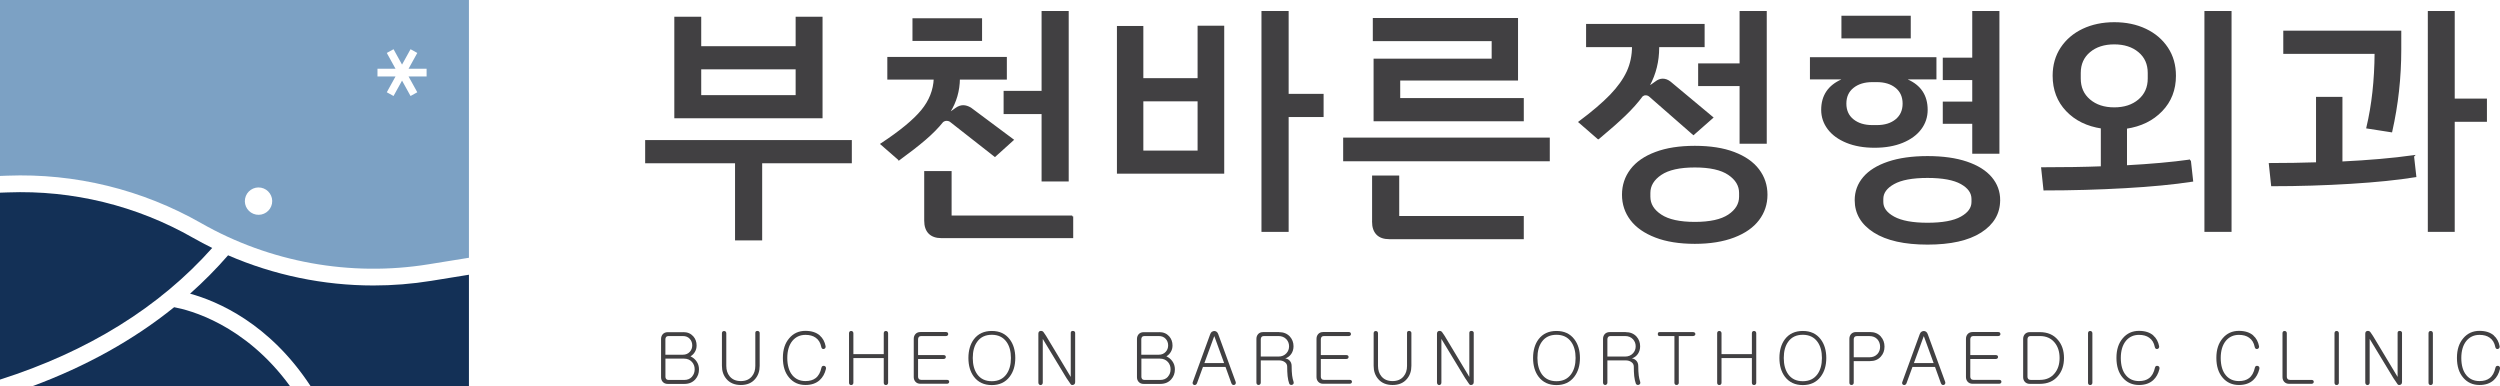
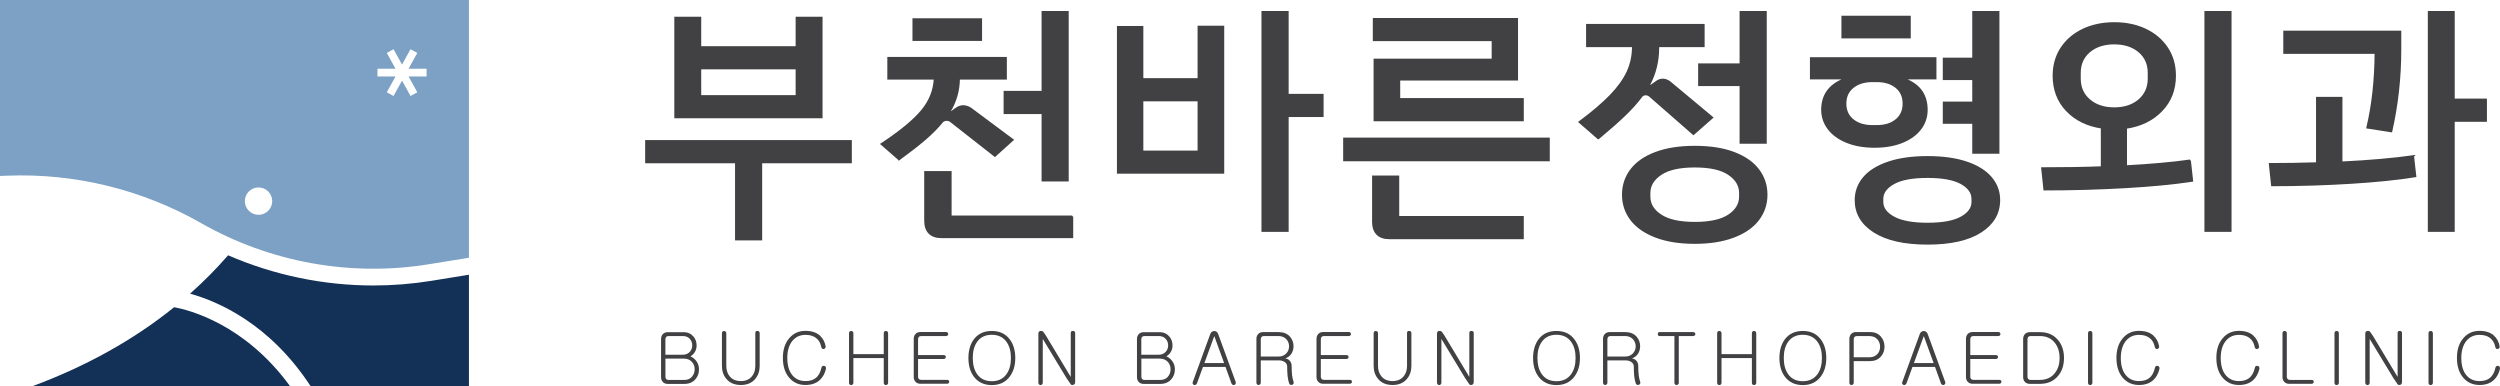
<svg xmlns="http://www.w3.org/2000/svg" id="_레이어_2" data-name="레이어 2" viewBox="0 0 555.73 85.91">
  <defs>
    <style>
      .cls-1 {
        fill: #7ca1c4;
      }

      .cls-1, .cls-2, .cls-3 {
        stroke-width: 0px;
      }

      .cls-4 {
        stroke: #414042;
        stroke-miterlimit: 10;
        stroke-width: .43px;
      }

      .cls-4, .cls-3 {
        fill: #414042;
      }

      .cls-2 {
        fill: #133056;
      }
    </style>
  </defs>
  <g id="Isolation_Mode" data-name="Isolation Mode">
    <g>
      <g>
        <path class="cls-2" d="M38.71,68.29c-9.01,7.27-19.6,13.16-31.67,17.62h57.48c-10.07-13.89-22.54-17.02-25.81-17.62Z" />
-         <path class="cls-2" d="M47.18,55.12c-1.45-.71-2.88-1.47-4.29-2.27-12.52-7.14-26.74-10.62-41.14-10.08L0,42.83v41.55c19.57-6.24,35.42-16.07,47.18-29.27Z" />
        <path class="cls-2" d="M104.24,61.07l-8.39,1.36c-4.26.69-8.56,1.03-12.84,1.03-11.09,0-22.12-2.29-32.31-6.71-2.62,3.01-5.44,5.86-8.45,8.53,6.03,1.66,17.67,6.57,26.84,20.63h35.15v-24.84Z" />
        <path class="cls-1" d="M0,0v39.11l1.6-.06c15.08-.58,30.01,3.08,43.13,10.56,15.25,8.7,33.2,11.95,50.53,9.14l8.98-1.45V0H0ZM60.46,45.27c-.31,1.65-1.9,2.74-3.55,2.43-1.65-.31-2.74-1.9-2.43-3.55.31-1.65,1.9-2.74,3.55-2.43,1.65.31,2.74,1.9,2.43,3.55ZM94.83,17h-4.01l1.94,3.51-1.5.83-1.89-3.42-1.89,3.42-1.5-.83,1.94-3.51h-4.01v-1.72h4.01l-1.94-3.51,1.5-.83,1.89,3.42,1.89-3.42,1.5.83-1.94,3.51h4.01v1.72Z" />
      </g>
      <g>
        <path class="cls-4" d="M189.13,36.07h-19.92v17.15h-5.6v-17.15h-19.98v-4.72h45.51v4.72ZM182.63,26.08h-32.52V3.94h5.55v6.55h21.42V3.94h5.55v22.14ZM177.08,15.2h-21.42v6.16h21.42v-6.16Z" />
        <path class="cls-4" d="M199.84,35.4l-3.88-3.38c4.22-2.78,7.21-5.25,8.99-7.41s2.72-4.54,2.83-7.13h-10.32v-4.61h26.14v4.61h-10.43c-.04,2.7-.74,5.14-2.11,7.33l.33.17,1.17-.83c.52-.37,1.04-.55,1.55-.55s1.05.17,1.61.5l9.38,6.99-3.94,3.55-9.77-7.66c-.26-.22-.59-.33-1-.33-.3,0-.59.11-.89.33-1.04,1.3-2.33,2.61-3.88,3.94s-3.48,2.83-5.77,4.5ZM218.09,8.88h-15.04v-4.61h15.04v4.61ZM238.35,48.11v4.61h-29.08c-1.18,0-2.08-.32-2.69-.94s-.92-1.54-.92-2.72v-10.82h5.66v9.88h27.03ZM231.75,20.42V2.66h5.6v37.46h-5.6v-14.98h-8.44v-4.72h8.44Z" />
        <path class="cls-4" d="M266.43,5.93h5.49v32.46h-23.42V5.99h5.44v11.6h12.49V5.93ZM266.43,22.31h-12.49v11.38h12.49v-11.38ZM294.01,25.8h-7.77v25.53h-5.61V2.66h5.61v18.42h7.77v4.72Z" />
        <path class="cls-4" d="M344.29,30.8v4.83h-45.5v-4.83h45.5ZM305.22,49.28v-10.04h5.6v8.99h27.69v4.72h-29.69c-1.18,0-2.08-.31-2.69-.94-.61-.63-.92-1.54-.92-2.72ZM331.8,13.26v-4.33h-26.42v-4.72h31.85v13.48h-26.19v4.33h27.47v4.72h-32.96v-13.49h26.25Z" />
        <path class="cls-4" d="M355.28,30.74l-4.16-3.61c2.92-2.18,5.23-4.15,6.94-5.92,1.7-1.77,2.95-3.52,3.75-5.25.79-1.73,1.19-3.63,1.19-5.7h-10.21v-4.72h25.92v4.72h-10.1v.33c0,3.01-.69,5.79-2.05,8.33l.33.22,1.17-.83c.52-.41,1.04-.61,1.55-.61.55,0,1.09.2,1.61.61l9.38,7.82-4.16,3.66-9.71-8.49c-.26-.22-.57-.33-.94-.33-.26,0-.52.09-.78.28-1.04,1.41-2.31,2.84-3.83,4.3-1.52,1.46-3.48,3.19-5.88,5.19ZM392.68,43.28c0,2.07-.61,3.91-1.83,5.52s-3.03,2.88-5.44,3.8c-2.41.92-5.29,1.39-8.66,1.39s-6.31-.46-8.71-1.39c-2.41-.93-4.22-2.19-5.44-3.8s-1.83-3.45-1.83-5.52.61-3.91,1.83-5.52,3.03-2.87,5.44-3.77c2.4-.91,5.31-1.36,8.71-1.36s6.3.45,8.69,1.36c2.39.91,4.19,2.16,5.41,3.77s1.83,3.45,1.83,5.52ZM386.8,42.89c0-1.66-.83-3.06-2.5-4.19-1.67-1.13-4.18-1.69-7.55-1.69s-5.89.56-7.57,1.69c-1.68,1.13-2.53,2.53-2.53,4.19v.83c0,1.67.84,3.05,2.53,4.16,1.68,1.11,4.21,1.66,7.57,1.66s5.88-.55,7.55-1.66c1.66-1.11,2.5-2.5,2.5-4.16v-.83ZM386.91,14.31V2.66h5.61v29.08h-5.61v-12.82h-9.21v-4.61h9.21Z" />
        <path class="cls-4" d="M416.71,32.63c-2.37,0-4.43-.36-6.19-1.08-1.76-.72-3.11-1.7-4.05-2.94s-1.42-2.64-1.42-4.19c0-3.11,1.48-5.31,4.44-6.6v-.39h-6.94v-4.5h27.69v4.5h-6.33v.39c2.92,1.26,4.38,3.46,4.38,6.6,0,1.55-.46,2.95-1.39,4.19s-2.27,2.22-4.02,2.94c-1.76.72-3.82,1.08-6.19,1.08ZM424.53,8.32h-14.98V3.71h14.98v4.61ZM416.21,28.02h1c1.78,0,3.21-.44,4.3-1.33,1.09-.89,1.64-2.11,1.64-3.66s-.55-2.78-1.64-3.66c-1.09-.89-2.53-1.33-4.3-1.33h-1c-1.78,0-3.22.44-4.33,1.33-1.11.89-1.66,2.11-1.66,3.66s.55,2.77,1.66,3.66c1.11.89,2.55,1.33,4.33,1.33ZM444.4,44.5c0,2.92-1.38,5.26-4.13,7.02-2.76,1.76-6.69,2.64-11.79,2.64s-9.04-.88-11.82-2.64c-2.77-1.76-4.16-4.1-4.16-7.02,0-1.89.61-3.55,1.83-4.99s3.03-2.57,5.44-3.38c2.4-.81,5.31-1.22,8.71-1.22s6.3.41,8.69,1.22c2.39.81,4.19,1.94,5.41,3.38s1.83,3.11,1.83,4.99ZM438.46,44.23c0-1.41-.82-2.57-2.47-3.5-1.65-.92-4.15-1.39-7.52-1.39s-5.84.46-7.52,1.39c-1.68.93-2.52,2.09-2.52,3.5v.67c0,1.37.84,2.52,2.52,3.44s4.19,1.39,7.52,1.39,5.87-.46,7.52-1.39c1.65-.92,2.47-2.07,2.47-3.44v-.67ZM438.63,27.3h-6.55v-4.5h6.55v-5.22h-6.55v-4.55h6.55V2.66h5.61v31.3h-5.61v-6.66Z" />
        <path class="cls-4" d="M486.8,35.68l.5,4.5c-4.11.63-9.08,1.11-14.93,1.44-5.85.33-11.82.5-17.92.5l-.5-4.72c4.99,0,9.42-.07,13.26-.22v-8.82c-3.22-.48-5.81-1.75-7.77-3.81-1.96-2.06-2.94-4.63-2.94-7.71,0-2.34.58-4.38,1.75-6.15,1.17-1.76,2.76-3.12,4.8-4.09,2.03-.96,4.35-1.45,6.94-1.45s4.9.48,6.94,1.45c2.03.96,3.63,2.33,4.8,4.09s1.75,3.81,1.75,6.15c0,3.08-1,5.66-3,7.73-2,2.08-4.62,3.36-7.88,3.84v8.55c5.51-.3,10.25-.72,14.21-1.28ZM469.98,24.08c2.26,0,4.1-.6,5.52-1.81,1.42-1.21,2.14-2.81,2.14-4.82v-1.23c0-2-.71-3.6-2.14-4.79-1.42-1.19-3.27-1.78-5.52-1.78s-4.1.59-5.52,1.78c-1.42,1.19-2.14,2.79-2.14,4.79v1.23c0,2.01.71,3.61,2.14,4.82,1.42,1.21,3.26,1.81,5.52,1.81ZM495.84,2.66v48.67h-5.6V2.66h5.6Z" />
        <path class="cls-4" d="M536.41,34.74l.5,4.44c-3.92.63-8.72,1.12-14.4,1.47s-11.5.53-17.45.53l-.5-4.72c3.55,0,7.05-.06,10.49-.17v-14.54h5.44v14.37c6.1-.3,11.41-.76,15.93-1.39ZM528.08,11.76h-20.31v-4.72h25.8v4.01c0,6.19-.67,12.24-2,18.14l-5.33-.83c1.18-4.99,1.79-10.52,1.83-16.59ZM552.61,26.86h-7.16v24.47h-5.55V2.66h5.55v19.48h7.16v4.72Z" />
      </g>
      <g>
        <path class="cls-3" d="M151.9,73.83c.92,0,1.65.31,2.2.92.5.56.75,1.24.75,2.05,0,.52-.12.98-.36,1.39-.23.42-.56.75-1,1.02.57.27,1.02.64,1.34,1.11.36.51.55,1.1.55,1.78,0,.88-.27,1.61-.81,2.22-.6.68-1.42,1.02-2.44,1.02h-3.7c-.48,0-.85-.16-1.12-.47-.24-.28-.36-.62-.36-1.03v-8.48c0-.42.12-.76.36-1.05.27-.31.65-.47,1.12-.47h3.47ZM153.35,78.2c.35-.4.53-.87.53-1.42s-.18-1.05-.53-1.44c-.38-.43-.89-.64-1.55-.64h-3.2c-.23,0-.41.07-.53.22-.1.12-.16.29-.16.48v3.45h3.89c.64,0,1.16-.22,1.55-.66ZM153.84,83.71c.38-.44.58-.98.58-1.62s-.2-1.19-.61-1.64c-.45-.49-1.04-.73-1.77-.73h-4.12v4.05c0,.19.05.34.16.47.12.15.3.22.53.22h3.51c.72,0,1.29-.24,1.72-.73Z" />
        <path class="cls-3" d="M160.62,73.7c.09-.08.21-.12.34-.12.12,0,.23.04.33.11.1.09.16.22.16.39v7.26c0,.93.25,1.7.75,2.31.58.71,1.41,1.06,2.48,1.06s1.89-.35,2.47-1.06c.5-.6.75-1.38.75-2.31v-7.36c0-.14.05-.25.14-.33.09-.06.21-.09.34-.09.12,0,.23.04.33.12.1.07.16.18.16.33v7.31c0,1.17-.33,2.14-1,2.92-.75.9-1.81,1.34-3.19,1.34s-2.45-.45-3.2-1.34c-.67-.78-1-1.75-1-2.92v-7.25c0-.16.05-.28.14-.38Z" />
        <path class="cls-3" d="M182.23,74.58c.68.59,1.11,1.39,1.3,2.39.02.15-.01.28-.09.41-.07.1-.18.17-.31.2-.12.03-.24.01-.34-.06-.12-.08-.2-.22-.23-.41-.18-.91-.59-1.59-1.25-2.05-.59-.42-1.34-.62-2.25-.62-1.19,0-2.15.43-2.89,1.3-.77.93-1.16,2.21-1.16,3.84s.39,2.97,1.16,3.87c.72.84,1.68,1.26,2.89,1.26.92,0,1.66-.21,2.23-.64.65-.49,1.08-1.27,1.31-2.33.03-.17.11-.29.23-.36.11-.06.24-.08.38-.05.15.03.25.1.33.22.08.12.1.28.06.47-.25,1.04-.71,1.86-1.38,2.47-.79.73-1.85,1.09-3.17,1.09-1.5,0-2.7-.54-3.61-1.61-.94-1.08-1.41-2.55-1.41-4.41s.47-3.27,1.41-4.37c.92-1.09,2.12-1.64,3.61-1.64,1.33,0,2.39.34,3.19,1.02Z" />
        <path class="cls-3" d="M188.87,73.69c.09-.08.21-.12.34-.12.12,0,.23.04.33.12.1.09.16.22.16.39v4.64h6.75v-4.64c0-.17.05-.3.14-.39.09-.08.21-.12.34-.12.12,0,.23.04.33.12.1.09.16.22.16.39v11.01c0,.16-.05.28-.16.38-.09.08-.2.12-.33.12-.14,0-.25-.04-.34-.12-.09-.09-.14-.22-.14-.38v-5.5h-6.75v5.5c0,.16-.05.28-.16.38-.09.08-.2.12-.33.12-.14,0-.25-.04-.34-.12-.09-.09-.14-.22-.14-.38v-11.01c0-.17.05-.3.14-.39Z" />
        <path class="cls-3" d="M210.66,73.95c.08.08.12.19.12.31,0,.11-.04.21-.12.3-.09.09-.21.14-.36.14h-5.53c-.23,0-.41.07-.53.22-.1.12-.16.29-.16.48v3.53h5.67c.16,0,.28.04.38.12.08.08.12.19.12.31,0,.11-.04.21-.12.3-.09.09-.22.14-.38.14h-5.67v3.95c0,.19.05.34.16.47.12.15.3.22.53.22h5.73c.16,0,.28.04.38.12.08.08.12.19.12.31,0,.12-.04.21-.12.3-.09.09-.22.14-.38.14h-5.9c-.48,0-.85-.16-1.12-.47-.24-.28-.36-.62-.36-1.03v-8.48c0-.42.12-.76.36-1.05.27-.31.65-.47,1.12-.47h5.7c.15,0,.27.04.36.12Z" />
        <path class="cls-3" d="M224.44,75.41c.83,1.09,1.25,2.48,1.25,4.17s-.42,3.07-1.25,4.16c-.94,1.24-2.26,1.86-3.97,1.86s-3.05-.62-3.98-1.86c-.81-1.08-1.22-2.47-1.22-4.16s.41-3.08,1.22-4.17c.94-1.23,2.26-1.84,3.98-1.84s3.03.61,3.97,1.84ZM217.22,75.97c-.66.91-.98,2.11-.98,3.61s.33,2.69.98,3.61c.74,1.03,1.82,1.55,3.25,1.55s2.5-.52,3.25-1.55c.67-.93,1-2.13,1-3.61s-.33-2.69-1-3.61c-.75-1.03-1.83-1.55-3.25-1.55s-2.51.51-3.25,1.55Z" />
        <path class="cls-3" d="M231.29,73.56c.31-.04.55.07.72.33l.53.78,5.48,9.12v-9.81c0-.14.05-.25.14-.33.09-.06.21-.09.34-.09s.25.04.34.11c.1.07.16.18.16.31v10.93c0,.35-.14.57-.42.64-.28.08-.48.02-.61-.2l-.88-1.28-5.29-8.73v9.7c0,.18-.05.32-.16.42-.09.09-.21.14-.34.14-.13-.01-.25-.06-.34-.16-.09-.1-.14-.24-.14-.41v-10.85c0-.36.16-.57.47-.62Z" />
        <path class="cls-3" d="M257.69,73.83c.92,0,1.65.31,2.2.92.5.56.75,1.24.75,2.05,0,.52-.12.98-.36,1.39-.23.42-.56.75-1,1.02.57.27,1.02.64,1.34,1.11.36.51.55,1.1.55,1.78,0,.88-.27,1.61-.81,2.22-.6.68-1.42,1.02-2.44,1.02h-3.7c-.48,0-.85-.16-1.12-.47-.24-.28-.36-.62-.36-1.03v-8.48c0-.42.12-.76.36-1.05.27-.31.65-.47,1.12-.47h3.47ZM259.14,78.2c.35-.4.53-.87.53-1.42s-.18-1.05-.53-1.44c-.38-.43-.89-.64-1.55-.64h-3.2c-.23,0-.41.07-.53.22-.1.12-.16.29-.16.48v3.45h3.89c.65,0,1.16-.22,1.55-.66ZM259.63,83.71c.39-.44.58-.98.58-1.62s-.2-1.19-.61-1.64c-.45-.49-1.04-.73-1.76-.73h-4.12v4.05c0,.19.05.34.16.47.12.15.3.22.53.22h3.51c.72,0,1.29-.24,1.72-.73Z" />
        <path class="cls-3" d="M269.41,73.75c.16-.11.33-.17.53-.17.18,0,.34.06.5.17.17.12.29.31.37.55l3.87,10.59c.05.16.05.3-.02.44-.05.11-.14.19-.27.23-.12.04-.25.04-.38-.02-.12-.07-.22-.19-.28-.34l-1.31-3.64h-5.01l-1.33,3.64c-.06.16-.16.27-.3.34-.12.06-.23.07-.36.03-.12-.04-.22-.12-.28-.25s-.06-.27.02-.44l3.86-10.59c.08-.24.21-.42.38-.55ZM272.11,80.7l-2.16-5.93h-.05l-2.17,5.93h4.37Z" />
        <path class="cls-3" d="M284.31,73.83c1.01,0,1.82.33,2.42.98.54.6.81,1.33.81,2.17,0,.63-.17,1.2-.5,1.69-.33.48-.78.82-1.34,1.01.35.03.67.18.94.45.32.31.48.72.48,1.23,0,.81.04,1.51.11,2.11.07.54.18,1,.31,1.37.06.17.06.32,0,.45-.06.11-.16.2-.3.25-.12.04-.25.04-.38,0-.14-.05-.23-.15-.28-.28-.16-.42-.28-.97-.36-1.67-.06-.61-.09-1.31-.09-2.09,0-.44-.19-.78-.56-1.03-.34-.24-.77-.36-1.27-.36h-4.04v4.94c0,.17-.05.3-.16.39-.09.09-.2.14-.33.14-.14,0-.25-.05-.34-.14s-.14-.22-.14-.39v-9.71c0-.42.12-.76.36-1.05.27-.31.65-.47,1.12-.47h3.53ZM285.96,78.53c.4-.44.59-.95.59-1.55s-.2-1.12-.59-1.56c-.45-.48-1.04-.72-1.76-.72h-3.25c-.23,0-.41.07-.53.22-.1.12-.16.29-.16.48v3.86h3.94c.73,0,1.32-.25,1.76-.73Z" />
        <path class="cls-3" d="M300.19,73.95c.08.08.12.19.12.31,0,.11-.04.21-.12.3-.09.09-.21.14-.36.14h-5.53c-.23,0-.41.07-.53.22-.1.12-.16.29-.16.48v3.53h5.67c.16,0,.28.04.38.12.08.08.12.19.12.31,0,.11-.04.21-.12.3-.09.09-.22.14-.38.14h-5.67v3.95c0,.19.05.34.16.47.12.15.3.22.53.22h5.73c.16,0,.28.04.38.12.08.08.12.19.12.31,0,.12-.04.21-.12.3-.09.09-.22.14-.38.14h-5.9c-.48,0-.85-.16-1.12-.47-.24-.28-.36-.62-.36-1.03v-8.48c0-.42.12-.76.36-1.05.27-.31.65-.47,1.12-.47h5.7c.15,0,.27.04.36.12Z" />
        <path class="cls-3" d="M305.49,73.7c.09-.08.21-.12.34-.12.12,0,.23.04.33.11.1.09.16.22.16.39v7.26c0,.93.25,1.7.75,2.31.58.71,1.41,1.06,2.48,1.06s1.89-.35,2.47-1.06c.5-.6.75-1.38.75-2.31v-7.36c0-.14.05-.25.14-.33.09-.06.21-.09.34-.09.12,0,.23.04.33.12.1.07.16.18.16.33v7.31c0,1.17-.33,2.14-1,2.92-.75.9-1.81,1.34-3.19,1.34s-2.45-.45-3.2-1.34c-.67-.78-1-1.75-1-2.92v-7.25c0-.16.05-.28.14-.38Z" />
        <path class="cls-3" d="M319.89,73.56c.31-.04.55.07.72.33l.53.78,5.48,9.12v-9.81c0-.14.05-.25.14-.33.09-.06.21-.09.34-.09s.25.04.34.11c.1.07.16.18.16.31v10.93c0,.35-.14.57-.42.64-.28.08-.48.02-.61-.2l-.87-1.28-5.29-8.73v9.7c0,.18-.05.32-.16.42-.09.09-.21.14-.34.14-.14-.01-.25-.06-.34-.16-.09-.1-.14-.24-.14-.41v-10.85c0-.36.16-.57.47-.62Z" />
        <path class="cls-3" d="M349.96,75.41c.83,1.09,1.25,2.48,1.25,4.17s-.42,3.07-1.25,4.16c-.94,1.24-2.26,1.86-3.97,1.86s-3.04-.62-3.98-1.86c-.81-1.08-1.22-2.47-1.22-4.16s.41-3.08,1.22-4.17c.94-1.23,2.26-1.84,3.98-1.84s3.03.61,3.97,1.84ZM342.74,75.97c-.66.91-.98,2.11-.98,3.61s.33,2.69.98,3.61c.74,1.03,1.82,1.55,3.25,1.55s2.5-.52,3.25-1.55c.67-.93,1-2.13,1-3.61s-.33-2.69-1-3.61c-.75-1.03-1.83-1.55-3.25-1.55s-2.51.51-3.25,1.55Z" />
        <path class="cls-3" d="M361.36,73.83c1.01,0,1.82.33,2.42.98.54.6.81,1.33.81,2.17,0,.63-.17,1.2-.5,1.69-.33.48-.78.82-1.34,1.01.35.03.67.18.94.45.32.31.48.72.48,1.23,0,.81.04,1.51.11,2.11.07.54.18,1,.31,1.37.06.17.06.32,0,.45-.06.11-.16.2-.3.25-.12.04-.25.04-.38,0-.14-.05-.23-.15-.28-.28-.16-.42-.28-.97-.36-1.67-.06-.61-.09-1.31-.09-2.09,0-.44-.19-.78-.56-1.03-.34-.24-.77-.36-1.27-.36h-4.04v4.94c0,.17-.05.3-.16.39-.09.09-.2.14-.33.14-.14,0-.25-.05-.34-.14s-.14-.22-.14-.39v-9.71c0-.42.12-.76.36-1.05.27-.31.65-.47,1.12-.47h3.53ZM363.01,78.53c.4-.44.59-.95.59-1.55s-.2-1.12-.59-1.56c-.45-.48-1.04-.72-1.76-.72h-3.25c-.23,0-.41.07-.53.22-.1.12-.16.29-.16.48v3.86h3.94c.73,0,1.32-.25,1.76-.73Z" />
        <path class="cls-3" d="M376.73,73.95c.09.08.14.19.14.31,0,.11-.05.21-.14.3-.09.09-.22.14-.38.14h-3.17v10.4c0,.15-.05.27-.16.36-.09.08-.2.12-.33.12-.14,0-.25-.04-.34-.12-.09-.09-.14-.21-.14-.36v-10.4h-3.31c-.25,0-.38-.15-.38-.44s.12-.44.38-.44h7.45c.16,0,.28.04.38.12Z" />
        <path class="cls-3" d="M381.85,73.69c.09-.08.21-.12.34-.12.12,0,.23.04.33.12.1.09.16.22.16.39v4.64h6.75v-4.64c0-.17.05-.3.14-.39.09-.08.21-.12.34-.12.12,0,.23.04.33.12.1.09.16.22.16.39v11.01c0,.16-.05.28-.16.38-.09.08-.2.12-.33.12-.14,0-.25-.04-.34-.12-.09-.09-.14-.22-.14-.38v-5.5h-6.75v5.5c0,.16-.05.28-.16.38-.09.08-.2.12-.33.12-.14,0-.25-.04-.34-.12-.09-.09-.14-.22-.14-.38v-11.01c0-.17.05-.3.14-.39Z" />
        <path class="cls-3" d="M404.72,75.41c.83,1.09,1.25,2.48,1.25,4.17s-.42,3.07-1.25,4.16c-.94,1.24-2.26,1.86-3.97,1.86s-3.04-.62-3.98-1.86c-.81-1.08-1.22-2.47-1.22-4.16s.41-3.08,1.22-4.17c.94-1.23,2.26-1.84,3.98-1.84s3.03.61,3.97,1.84ZM397.5,75.97c-.66.91-.98,2.11-.98,3.61s.33,2.69.98,3.61c.74,1.03,1.82,1.55,3.25,1.55s2.5-.52,3.25-1.55c.67-.93,1-2.13,1-3.61s-.33-2.69-1-3.61c-.75-1.03-1.83-1.55-3.25-1.55s-2.51.51-3.25,1.55Z" />
        <path class="cls-3" d="M418.1,74.83c.54.6.81,1.35.81,2.23s-.27,1.6-.81,2.2c-.59.68-1.4,1.01-2.41,1.01h-3.62v4.81c0,.16-.05.28-.16.38-.09.08-.2.12-.33.12-.14,0-.25-.04-.34-.12-.09-.09-.14-.22-.14-.38v-9.75c0-.42.12-.76.36-1.05.27-.31.65-.47,1.12-.47h3.11c1.01,0,1.81.33,2.41,1ZM417.34,78.69c.4-.45.59-.98.59-1.61s-.2-1.19-.59-1.64c-.44-.49-1.03-.73-1.77-.73h-2.81c-.23,0-.41.07-.53.22-.1.12-.16.29-.16.48v4.01h3.5c.74,0,1.33-.25,1.77-.73Z" />
        <path class="cls-3" d="M427.13,73.75c.16-.11.33-.17.53-.17.18,0,.34.06.5.17.17.12.29.31.37.55l3.87,10.59c.05.16.05.3-.02.44-.05.11-.14.19-.27.23-.12.04-.25.04-.38-.02-.12-.07-.22-.19-.28-.34l-1.31-3.64h-5.01l-1.33,3.64c-.06.16-.16.27-.3.34-.12.06-.23.07-.36.03-.12-.04-.22-.12-.28-.25s-.06-.27.02-.44l3.86-10.59c.08-.24.21-.42.38-.55ZM429.83,80.7l-2.16-5.93h-.05l-2.17,5.93h4.37Z" />
        <path class="cls-3" d="M444.56,73.95c.08.08.12.19.12.31,0,.11-.04.21-.12.3-.09.09-.21.14-.36.14h-5.53c-.23,0-.41.07-.53.22-.1.12-.16.29-.16.48v3.53h5.67c.16,0,.28.04.38.12.08.08.12.19.12.31,0,.11-.04.21-.12.3-.09.09-.22.14-.38.14h-5.67v3.95c0,.19.05.34.16.47.12.15.3.22.53.22h5.73c.16,0,.28.04.38.12.08.08.12.19.12.31,0,.12-.04.21-.12.3-.09.09-.22.14-.38.14h-5.9c-.48,0-.85-.16-1.12-.47-.24-.28-.36-.62-.36-1.03v-8.48c0-.42.12-.76.36-1.05.27-.31.65-.47,1.12-.47h5.7c.15,0,.27.04.36.12Z" />
        <path class="cls-3" d="M453.44,73.83c1.71,0,3.04.57,4.01,1.72.91,1.05,1.36,2.4,1.36,4.03s-.45,2.98-1.36,4.03c-.97,1.15-2.31,1.72-4.01,1.72h-2.23c-.48,0-.85-.16-1.12-.47-.24-.28-.36-.62-.36-1.03v-8.48c0-.42.12-.76.36-1.05.27-.31.65-.47,1.12-.47h2.23ZM453.44,84.45c1.39,0,2.49-.48,3.28-1.45.74-.88,1.11-2.03,1.11-3.42s-.37-2.55-1.11-3.44c-.79-.96-1.88-1.44-3.28-1.44h-2.06c-.23,0-.41.07-.53.22-.1.12-.16.29-.16.48v8.36c0,.19.05.34.16.47.12.15.3.22.53.22h2.06Z" />
        <path class="cls-3" d="M464.29,73.69c.09-.08.21-.12.34-.12.12,0,.23.04.33.12.1.09.16.22.16.39v11.01c0,.16-.05.28-.16.38-.09.08-.2.12-.33.12-.14,0-.25-.04-.34-.12-.09-.09-.14-.22-.14-.38v-11.01c0-.17.05-.3.14-.39Z" />
        <path class="cls-3" d="M478.66,74.58c.68.59,1.11,1.39,1.3,2.39.02.15,0,.28-.09.41-.07.1-.18.17-.31.2-.12.03-.24.01-.34-.06-.12-.08-.2-.22-.23-.41-.18-.91-.59-1.59-1.25-2.05-.59-.42-1.34-.62-2.25-.62-1.19,0-2.15.43-2.89,1.3-.77.93-1.16,2.21-1.16,3.84s.38,2.97,1.16,3.87c.72.84,1.68,1.26,2.89,1.26.92,0,1.66-.21,2.23-.64.65-.49,1.08-1.27,1.31-2.33.03-.17.11-.29.23-.36.11-.06.24-.08.38-.05.15.03.25.1.33.22.08.12.1.28.06.47-.25,1.04-.71,1.86-1.37,2.47-.79.73-1.85,1.09-3.17,1.09-1.5,0-2.7-.54-3.61-1.61-.94-1.08-1.41-2.55-1.41-4.41s.47-3.27,1.41-4.37c.92-1.09,2.12-1.64,3.61-1.64,1.33,0,2.4.34,3.19,1.02Z" />
        <path class="cls-3" d="M500.87,74.58c.68.59,1.11,1.39,1.3,2.39.02.15,0,.28-.09.41-.07.1-.18.17-.31.2-.12.03-.24.01-.34-.06-.12-.08-.2-.22-.23-.41-.18-.91-.59-1.59-1.25-2.05-.59-.42-1.34-.62-2.25-.62-1.19,0-2.15.43-2.89,1.3-.77.93-1.16,2.21-1.16,3.84s.38,2.97,1.16,3.87c.72.84,1.68,1.26,2.89,1.26.92,0,1.66-.21,2.23-.64.65-.49,1.08-1.27,1.31-2.33.03-.17.11-.29.23-.36.11-.06.24-.08.38-.05.15.03.25.1.33.22.08.12.1.28.06.47-.25,1.04-.71,1.86-1.37,2.47-.79.73-1.85,1.09-3.17,1.09-1.5,0-2.7-.54-3.61-1.61-.94-1.08-1.41-2.55-1.41-4.41s.47-3.27,1.41-4.37c.92-1.09,2.12-1.64,3.61-1.64,1.33,0,2.4.34,3.19,1.02Z" />
        <path class="cls-3" d="M507.51,73.69c.09-.08.21-.12.34-.12.12,0,.23.04.33.12.1.09.16.22.16.39v9.68c0,.19.05.34.16.47.12.15.3.22.53.22h4.81c.16,0,.28.04.37.12.08.08.12.19.12.31,0,.12-.04.21-.12.3-.09.09-.22.14-.37.14h-4.98c-.48,0-.85-.16-1.12-.47-.24-.28-.36-.62-.36-1.03v-9.75c0-.17.05-.3.14-.39Z" />
        <path class="cls-3" d="M519.08,73.69c.09-.08.21-.12.34-.12.12,0,.23.04.33.12.1.09.16.22.16.39v11.01c0,.16-.05.28-.16.38-.09.08-.2.12-.33.12-.14,0-.25-.04-.34-.12-.09-.09-.14-.22-.14-.38v-11.01c0-.17.05-.3.14-.39Z" />
        <path class="cls-3" d="M526.24,73.56c.31-.04.55.07.72.33l.53.78,5.48,9.12v-9.81c0-.14.05-.25.14-.33.09-.06.21-.09.34-.09s.25.04.34.11c.1.07.16.18.16.31v10.93c0,.35-.14.57-.42.64-.28.08-.48.02-.61-.2l-.87-1.28-5.29-8.73v9.7c0,.18-.05.32-.16.42-.09.09-.21.14-.34.14-.14-.01-.25-.06-.34-.16-.09-.1-.14-.24-.14-.41v-10.85c0-.36.16-.57.47-.62Z" />
        <path class="cls-3" d="M539.98,73.69c.09-.08.21-.12.34-.12.12,0,.23.04.33.12.1.09.16.22.16.39v11.01c0,.16-.05.28-.16.38-.09.08-.2.12-.33.12-.14,0-.25-.04-.34-.12-.09-.09-.14-.22-.14-.38v-11.01c0-.17.05-.3.14-.39Z" />
        <path class="cls-3" d="M554.35,74.58c.68.59,1.11,1.39,1.3,2.39.02.15,0,.28-.09.41-.07.1-.18.17-.31.2-.12.03-.24.01-.34-.06-.12-.08-.2-.22-.23-.41-.18-.91-.59-1.59-1.25-2.05-.59-.42-1.34-.62-2.25-.62-1.19,0-2.15.43-2.89,1.3-.77.93-1.16,2.21-1.16,3.84s.38,2.97,1.16,3.87c.72.84,1.68,1.26,2.89,1.26.92,0,1.66-.21,2.23-.64.65-.49,1.08-1.27,1.31-2.33.03-.17.11-.29.23-.36.11-.06.24-.08.38-.05.15.03.25.1.33.22.08.12.1.28.06.47-.25,1.04-.71,1.86-1.37,2.47-.79.73-1.85,1.09-3.17,1.09-1.5,0-2.7-.54-3.61-1.61-.94-1.08-1.41-2.55-1.41-4.41s.47-3.27,1.41-4.37c.92-1.09,2.12-1.64,3.61-1.64,1.33,0,2.4.34,3.19,1.02Z" />
      </g>
    </g>
  </g>
</svg>